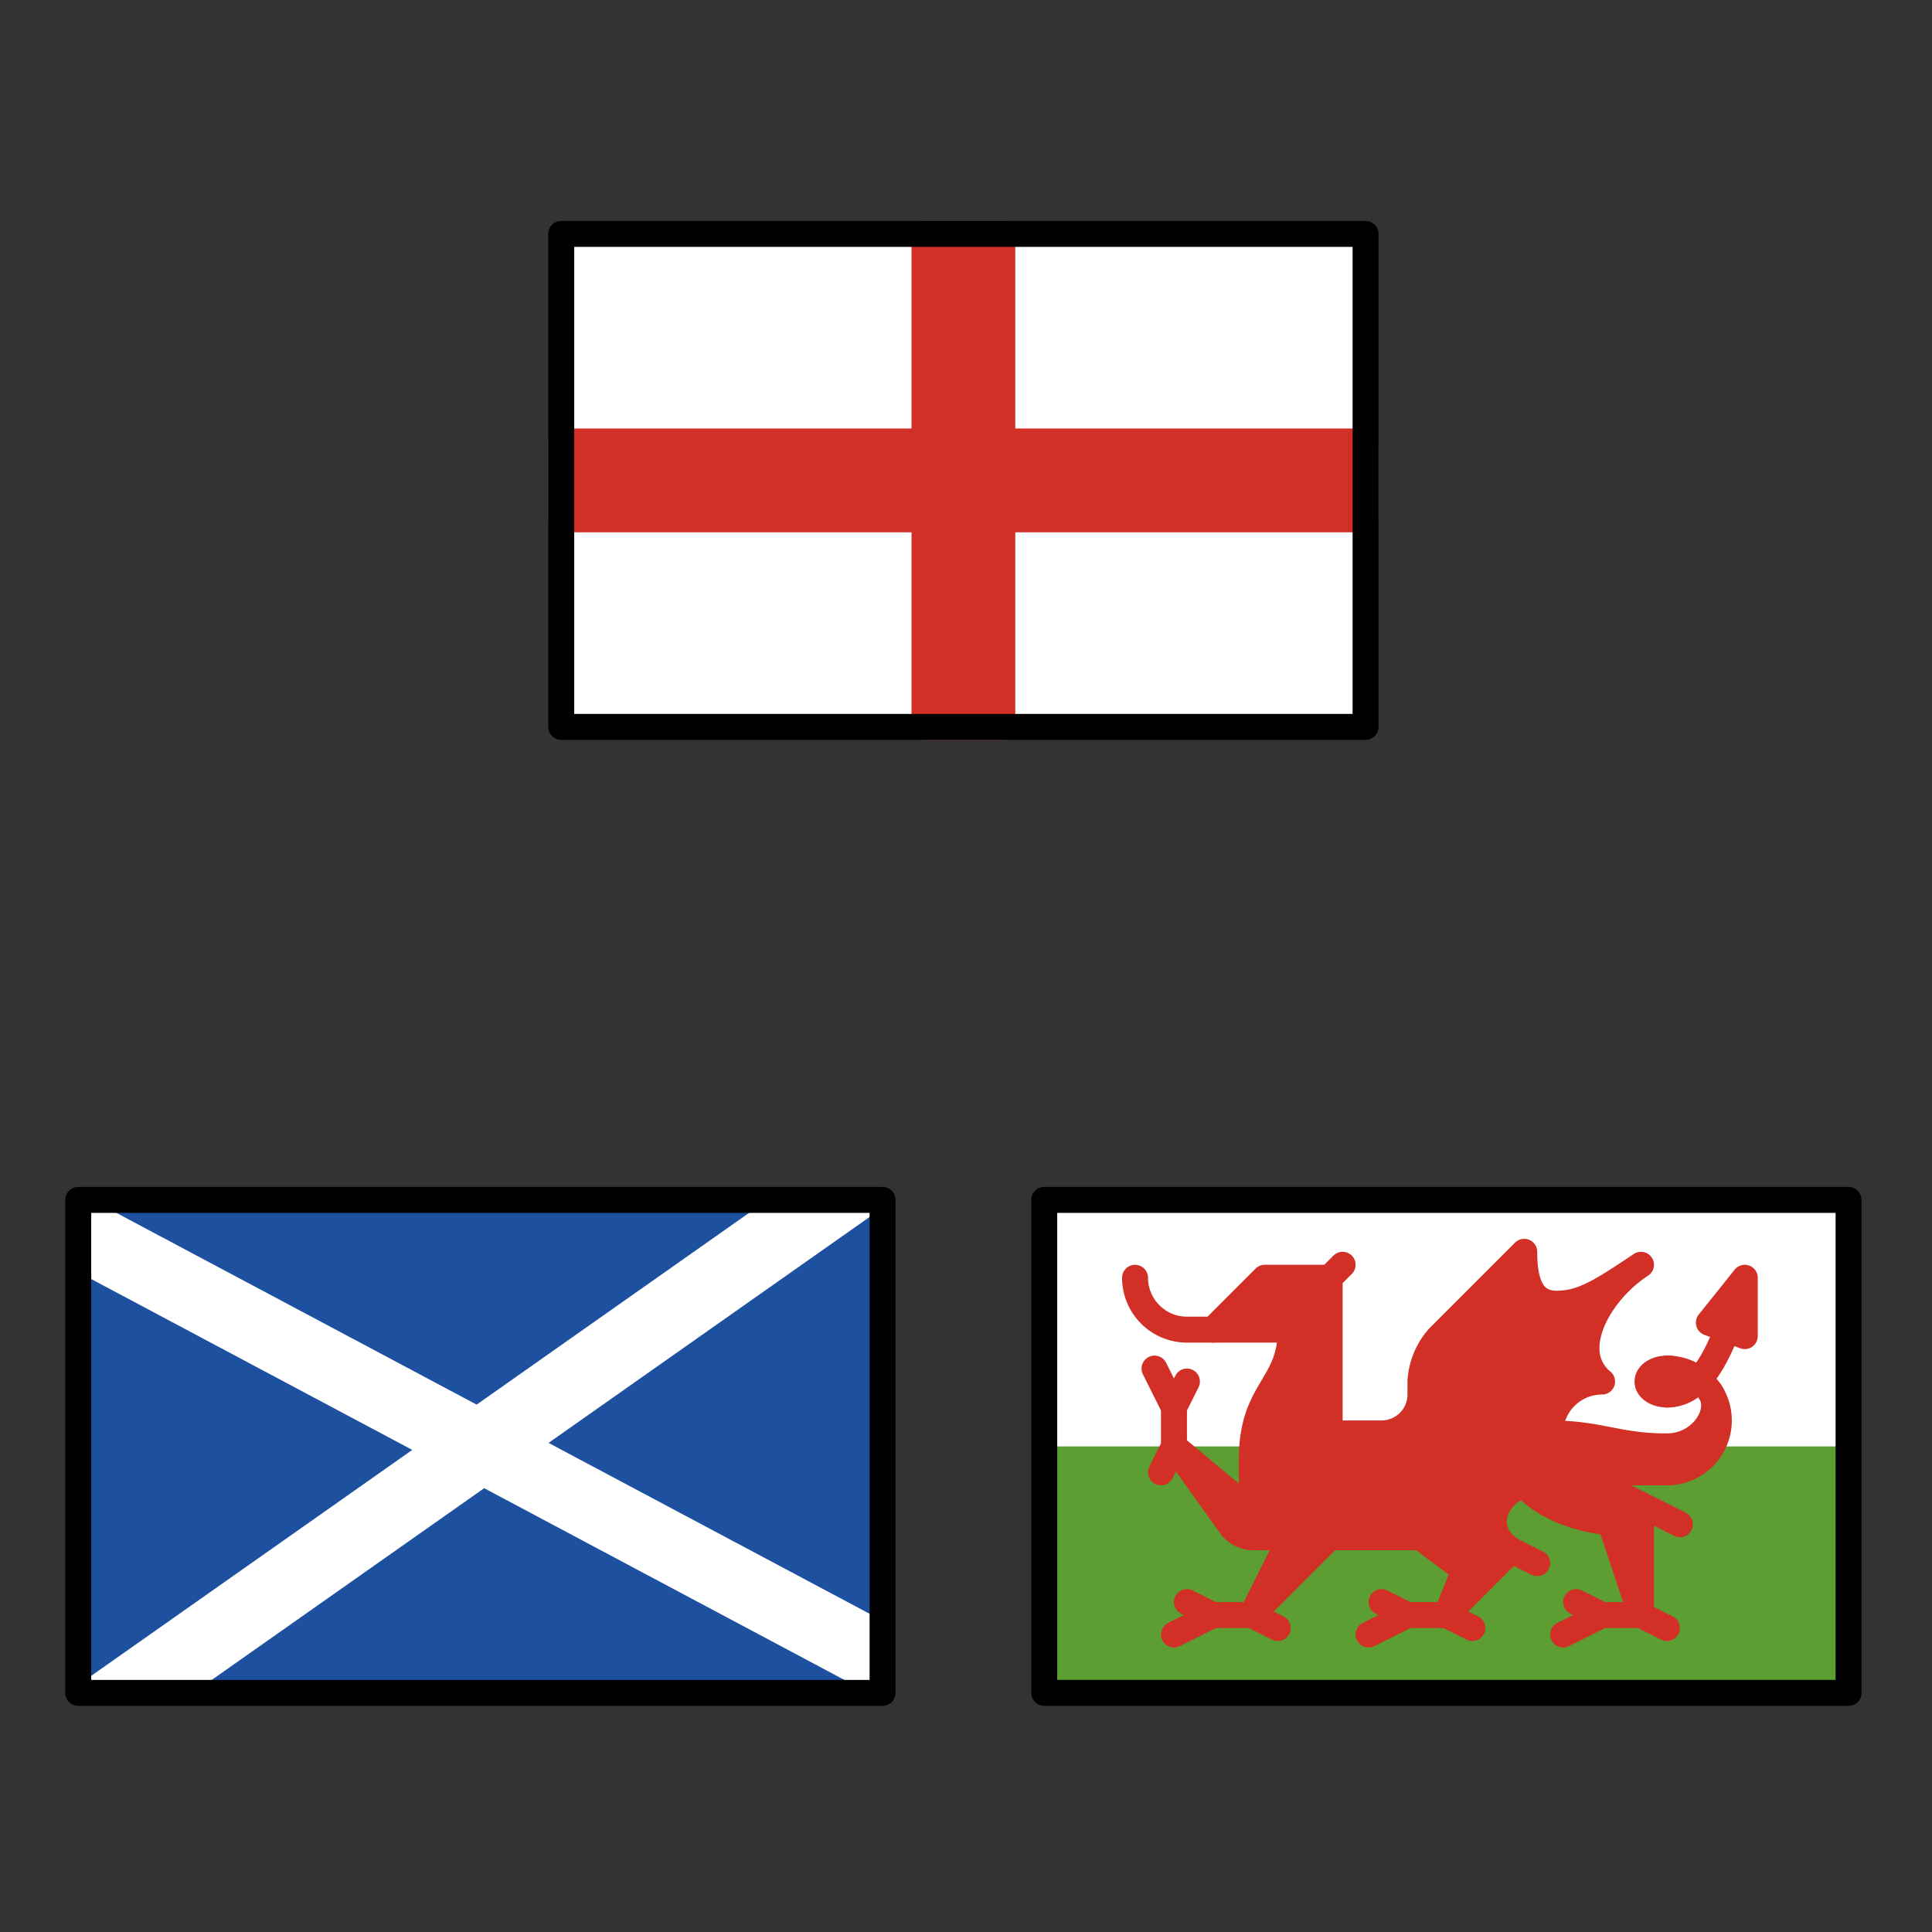
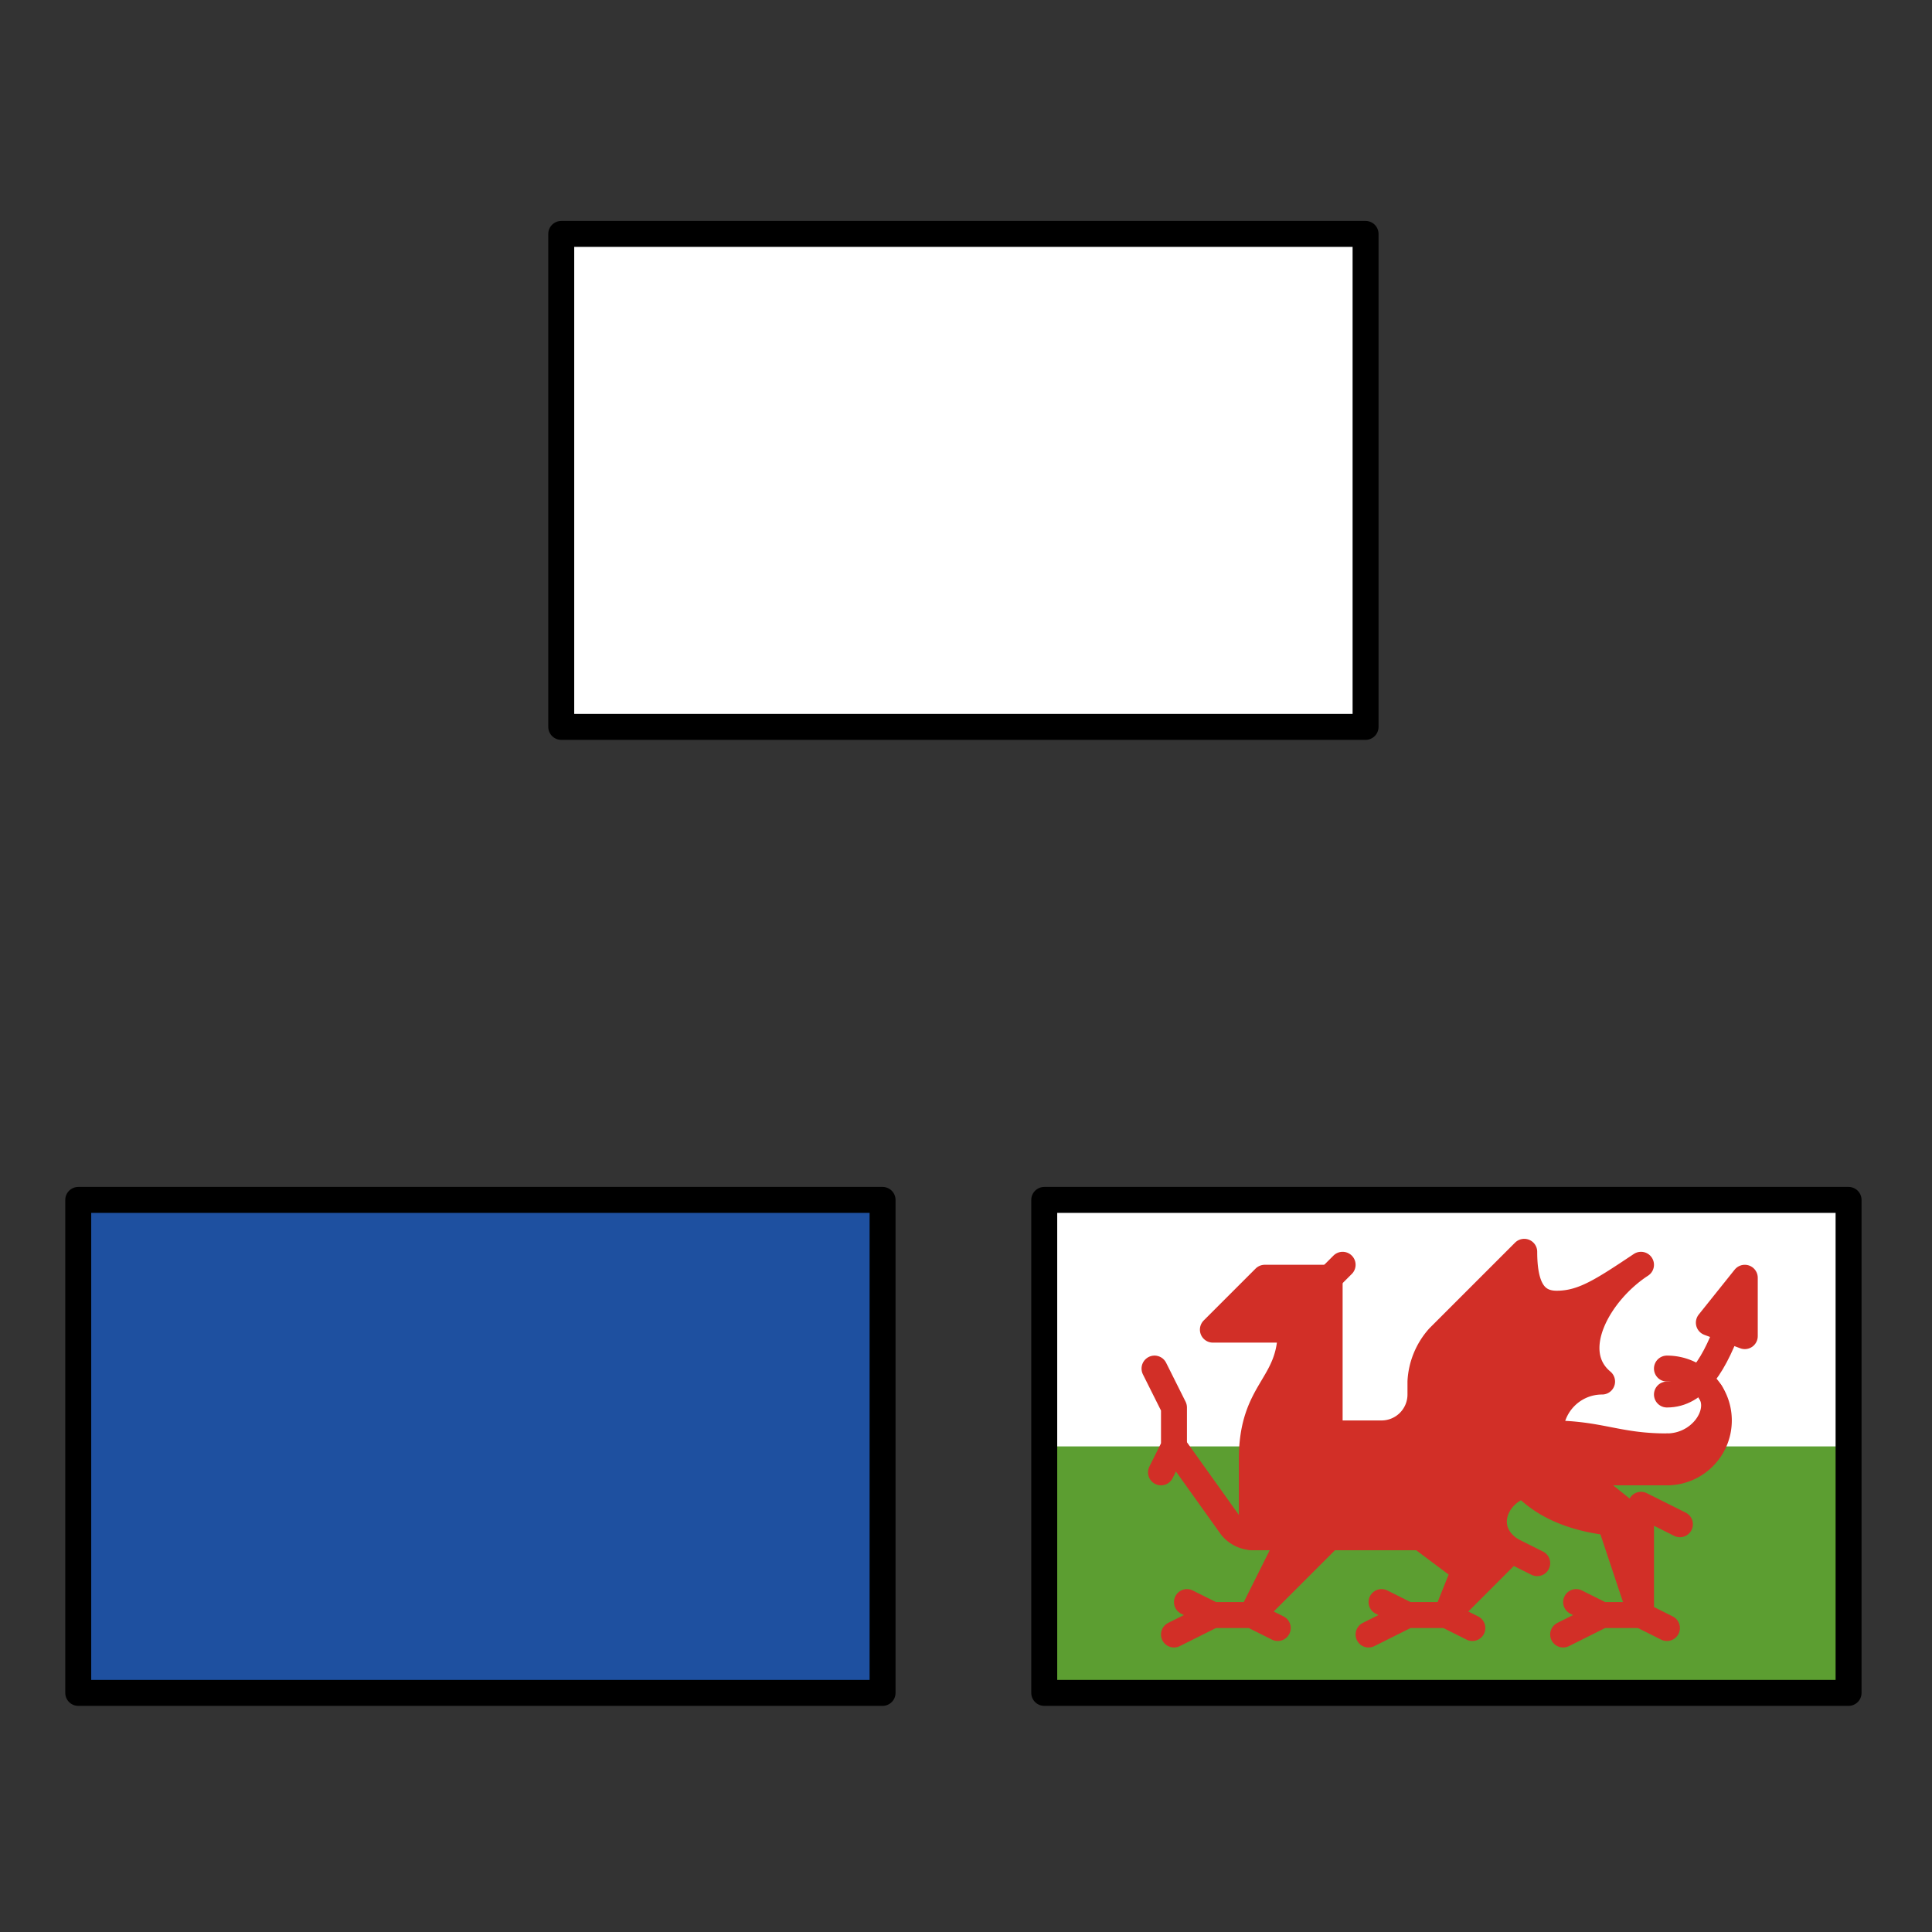
<svg xmlns="http://www.w3.org/2000/svg" xmlns:xlink="http://www.w3.org/1999/xlink" width="148" height="148">
  <rect width="100%" height="100%" fill="#333333" stroke="none" />
  <style>.B{stroke-linejoin:round}.C{stroke-width:4.167}.D{stroke-linecap:round}.E{fill-rule:nonzero}.F{overflow:visible}.G{fill:#d22f27}.H{stroke-linejoin:miter}</style>
  <g fill="#fff" fill-rule="evenodd" stroke="#000">
    <svg width="64" height="64" x="42" y="5" viewBox="0 0 134.167 84.167">
      <use xlink:href="#A" x="2.083" y="2.083" class="B D" />
      <symbol id="A" class="F">
        <g class="E">
          <use xlink:href="#E" stroke="none" />
-           <path d="M129.167 33.333H70.833V0h-12.5v33.333H0v12.5h58.333v33.333h12.5V45.833h58.333v-12.5z" stroke="#d22f27" stroke-miterlimit="10" class="C G H" />
        </g>
        <use xlink:href="#E" fill="none" class="B C" />
      </symbol>
    </svg>
    <svg width="64" height="64" x="5" y="79" viewBox="0 0 134.167 84.167">
      <use xlink:href="#B" x="2.083" y="2.083" class="B D" />
      <symbol id="B" class="F">
        <g class="E">
          <use xlink:href="#E" fill="#1e50a0" stroke="none" />
          <g stroke="#fff" stroke-width="2.083" class="H">
-             <path d="M16.667 79.167H0L112.5 0h16.667z" />
-             <path d="M0 0v10.417l129.167 68.75V68.75z" />
-           </g>
+             </g>
        </g>
        <use xlink:href="#E" fill="none" class="B C" />
      </symbol>
    </svg>
    <svg width="64" height="64" x="79" y="79" viewBox="0 0 134.167 84.167">
      <use xlink:href="#C" x="2.083" y="2.083" class="B D" />
      <symbol id="C" class="F">
        <g stroke="none" class="E">
          <use xlink:href="#E" fill="#5c9e31" />
          <path d="M0 0h129.167v39.583H0z" />
        </g>
        <g stroke="#d22f27">
          <path d="M112.5 21.875V12.5l-5.771 7.212 5.771 2.163z" class="B C E G" />
          <g fill="none" class="B C">
-             <path d="M96.875 29.166c0-1.154 1.394-2.083 3.125-2.083s3.125.929 3.125 2.083-1.394 2.083-3.125 2.083-3.125-.929-3.125-2.083z" />
            <g class="D">
              <path d="M110.416 18.75c-2.673 7.758-5.717 12.5-10.417 12.5m0 37.5l-4.167-2.083h-6.25l-6.25 3.125m6.251-3.126l-4.167-2.083m10.417 2.083l-6.25-18.75M68.75 68.75l-4.167-2.083h-6.25l-6.25 3.125m6.25-3.125l-4.167-2.083M37.5 68.75l-4.167-2.083h-6.25l-6.25 3.125m6.25-3.125l-4.167-2.083m10.417 2.083l12.5-12.5m-12.5 12.5l6.25-12.5M18.75 43.75l2.083-4.167v-6.25l-3.125-6.25" />
-               <path d="M20.833 33.333l2.083-4.167m-2.083 10.417L33.333 50m-18.75-37.5c0 4.602 3.731 8.333 8.333 8.333m0 0h4.167" />
            </g>
          </g>
-           <path d="M77.083 8.333L63.362 22.054c-1.763 1.966-2.803 4.475-2.946 7.112v2.083a6.25 6.25 0 0 1-6.25 6.25h-8.333v-25H35.416l-8.333 8.333h12.5c0 9.173-6.25 9.465-6.25 20.833v12.5h27.083l7.052 5.288-2.885 7.213L75 56.25c-5.208-3.375-2.329-9.375 2.083-10.417 4.871 5.098 12.5 6.25 18.75 6.25v-3.125L85.416 43.75H100v-4.167c-8.035 0-10.715-2.083-18.75-2.083 0-4.602 3.731-8.333 8.333-8.333-5.827-4.848-.554-14.317 6.25-18.75-6.25 4.167-9.375 6.25-13.542 6.25-3.635 0-5.208-2.702-5.208-8.333" class="B C D E G" />
+           <path d="M77.083 8.333L63.362 22.054c-1.763 1.966-2.803 4.475-2.946 7.112v2.083a6.25 6.25 0 0 1-6.25 6.25h-8.333v-25H35.416l-8.333 8.333h12.5c0 9.173-6.25 9.465-6.25 20.833v12.5h27.083l7.052 5.288-2.885 7.213L75 56.25c-5.208-3.375-2.329-9.375 2.083-10.417 4.871 5.098 12.5 6.25 18.75 6.25L85.416 43.75H100v-4.167c-8.035 0-10.715-2.083-18.75-2.083 0-4.602 3.731-8.333 8.333-8.333-5.827-4.848-.554-14.317 6.25-18.75-6.25 4.167-9.375 6.25-13.542 6.25-3.635 0-5.208-2.702-5.208-8.333" class="B C D E G" />
          <g fill="none" class="B C D">
            <path d="M75 56.25l4.167 2.083m16.667 8.333V48.958m0 0l6.25 3.125M100 39.583c5.417 0 9.015-5.319 7.013-8.671" />
            <path d="M100 27.084c4.602 0 8.333 3.731 8.333 8.333S104.602 43.75 100 43.75M45.833 12.5l2.083-2.083m12.5 43.75H33.333a4.56 4.56 0 0 1-3.294-1.696l-9.206-12.888" />
          </g>
        </g>
        <use xlink:href="#E" fill="none" class="B C" />
      </symbol>
    </svg>
  </g>
  <defs>
    <path id="E" d="M0 0h129.167v79.167H0z" />
  </defs>
</svg>